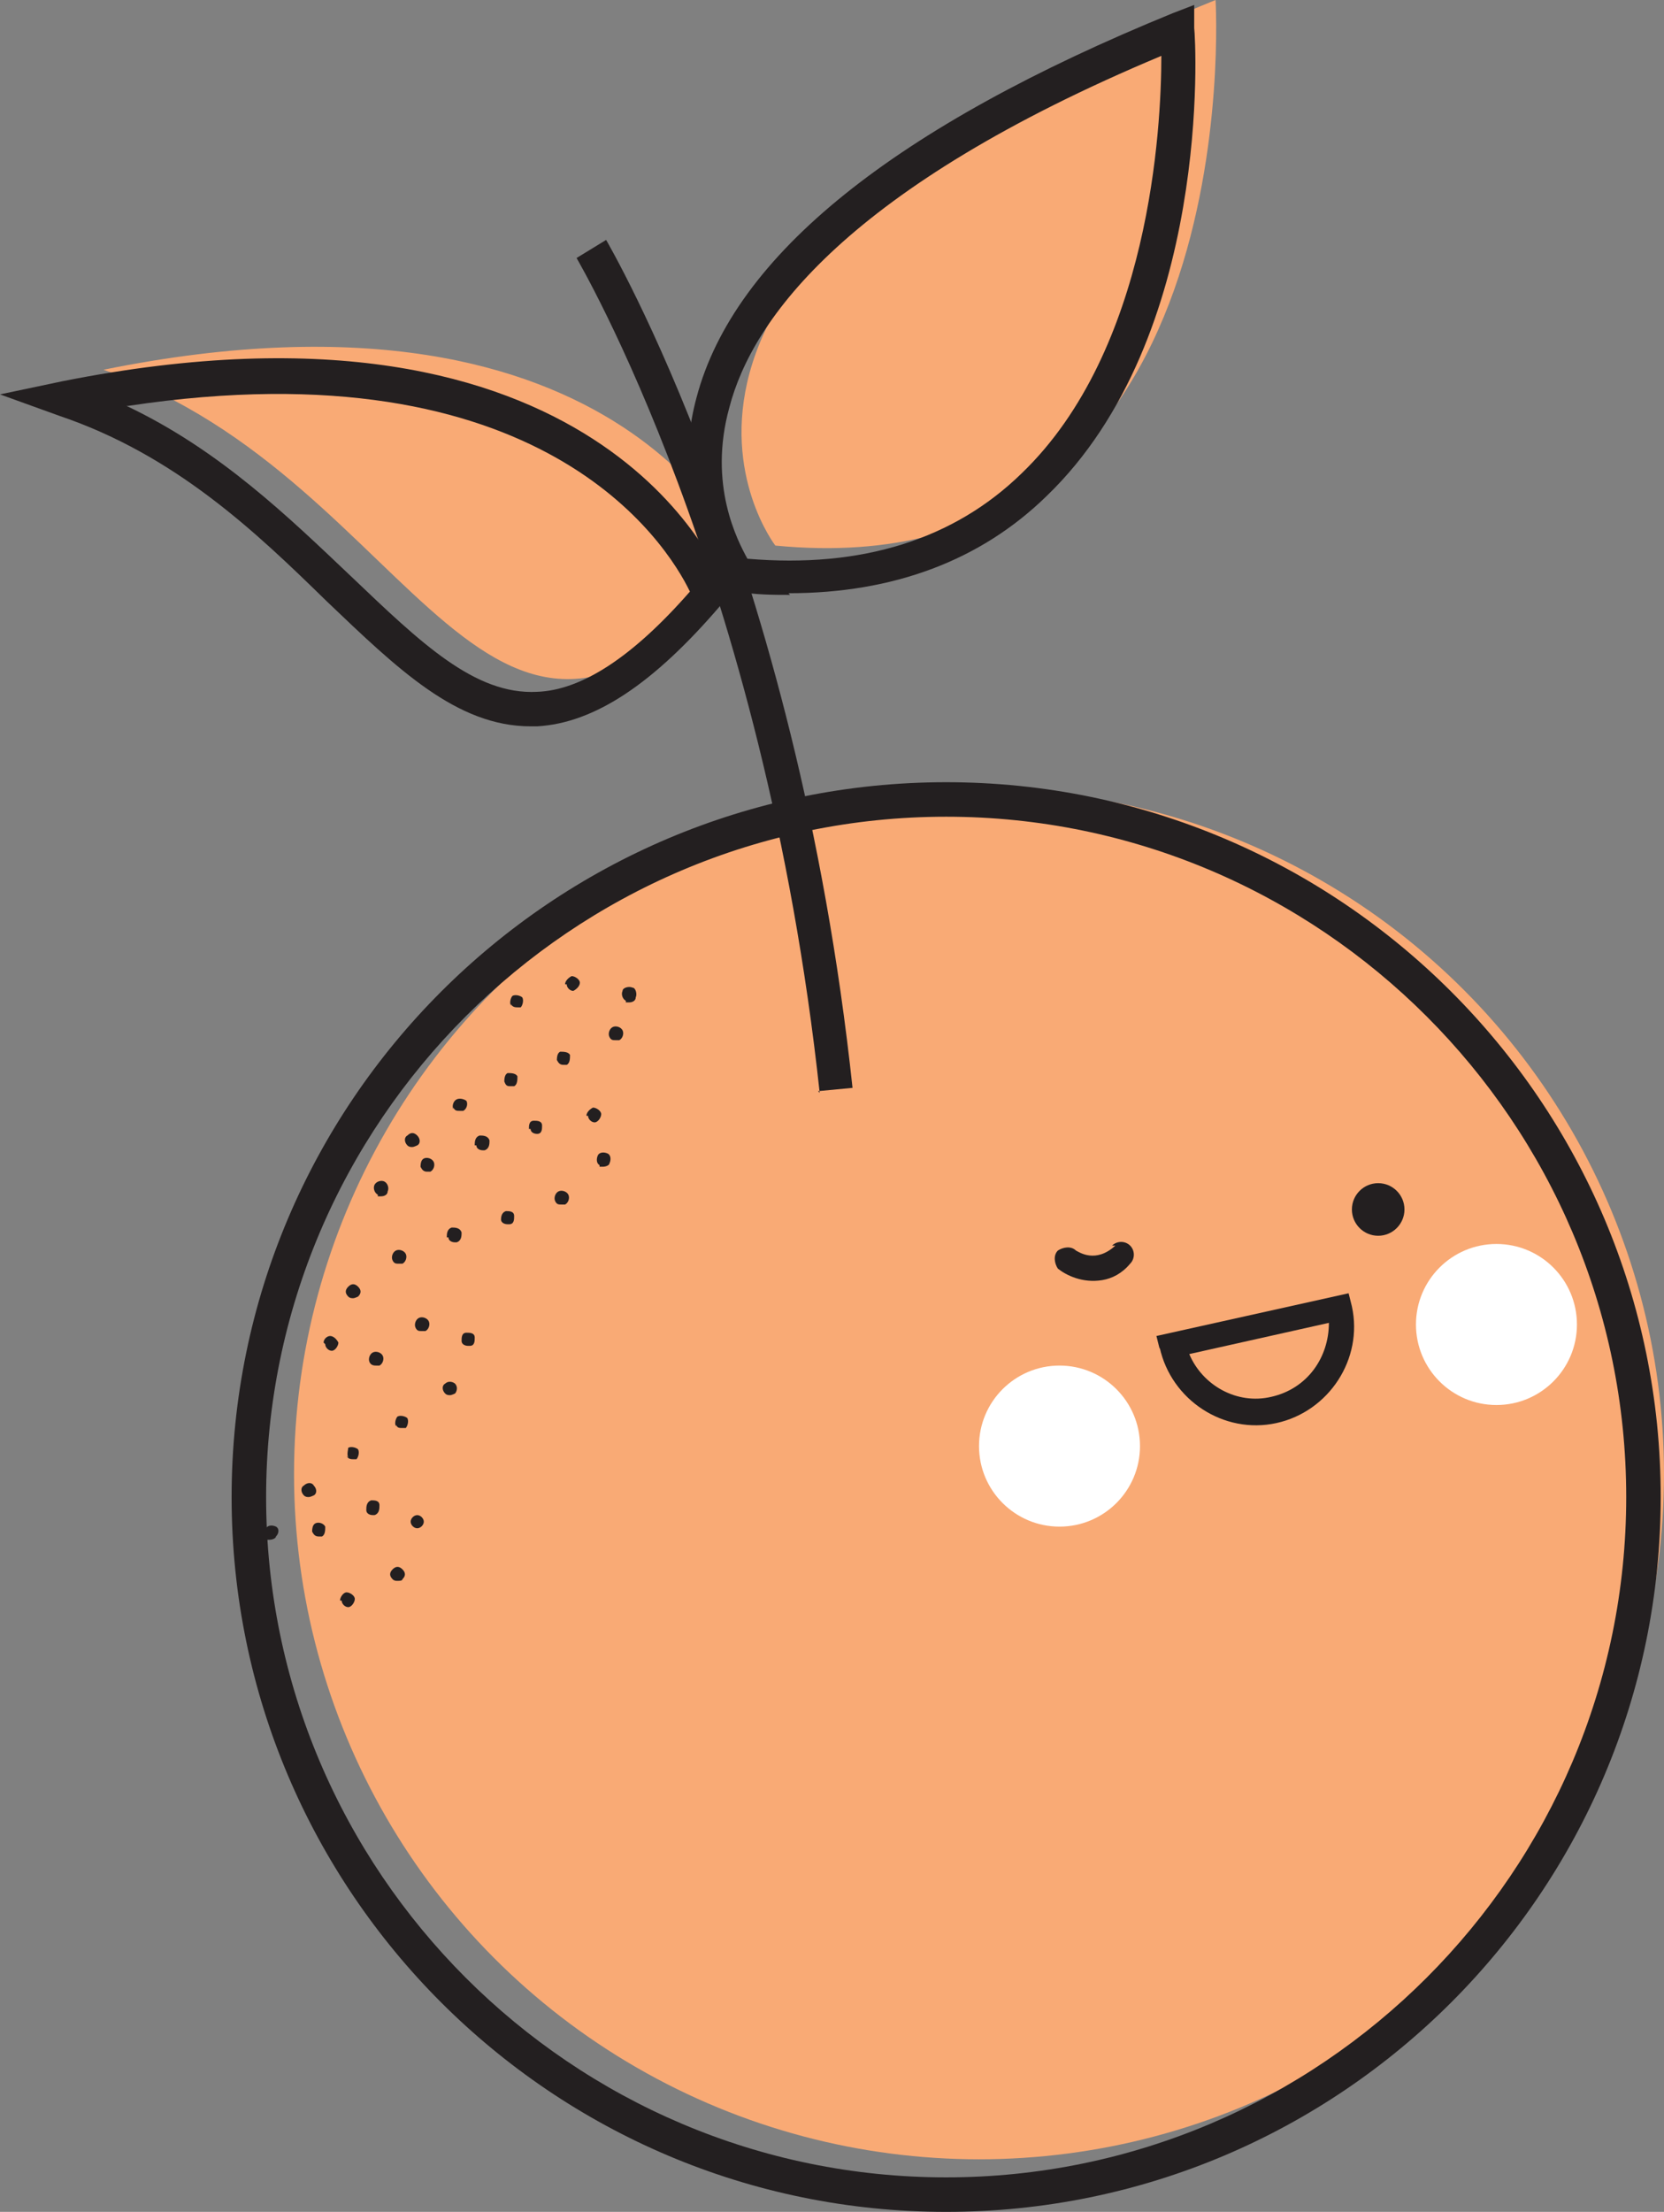
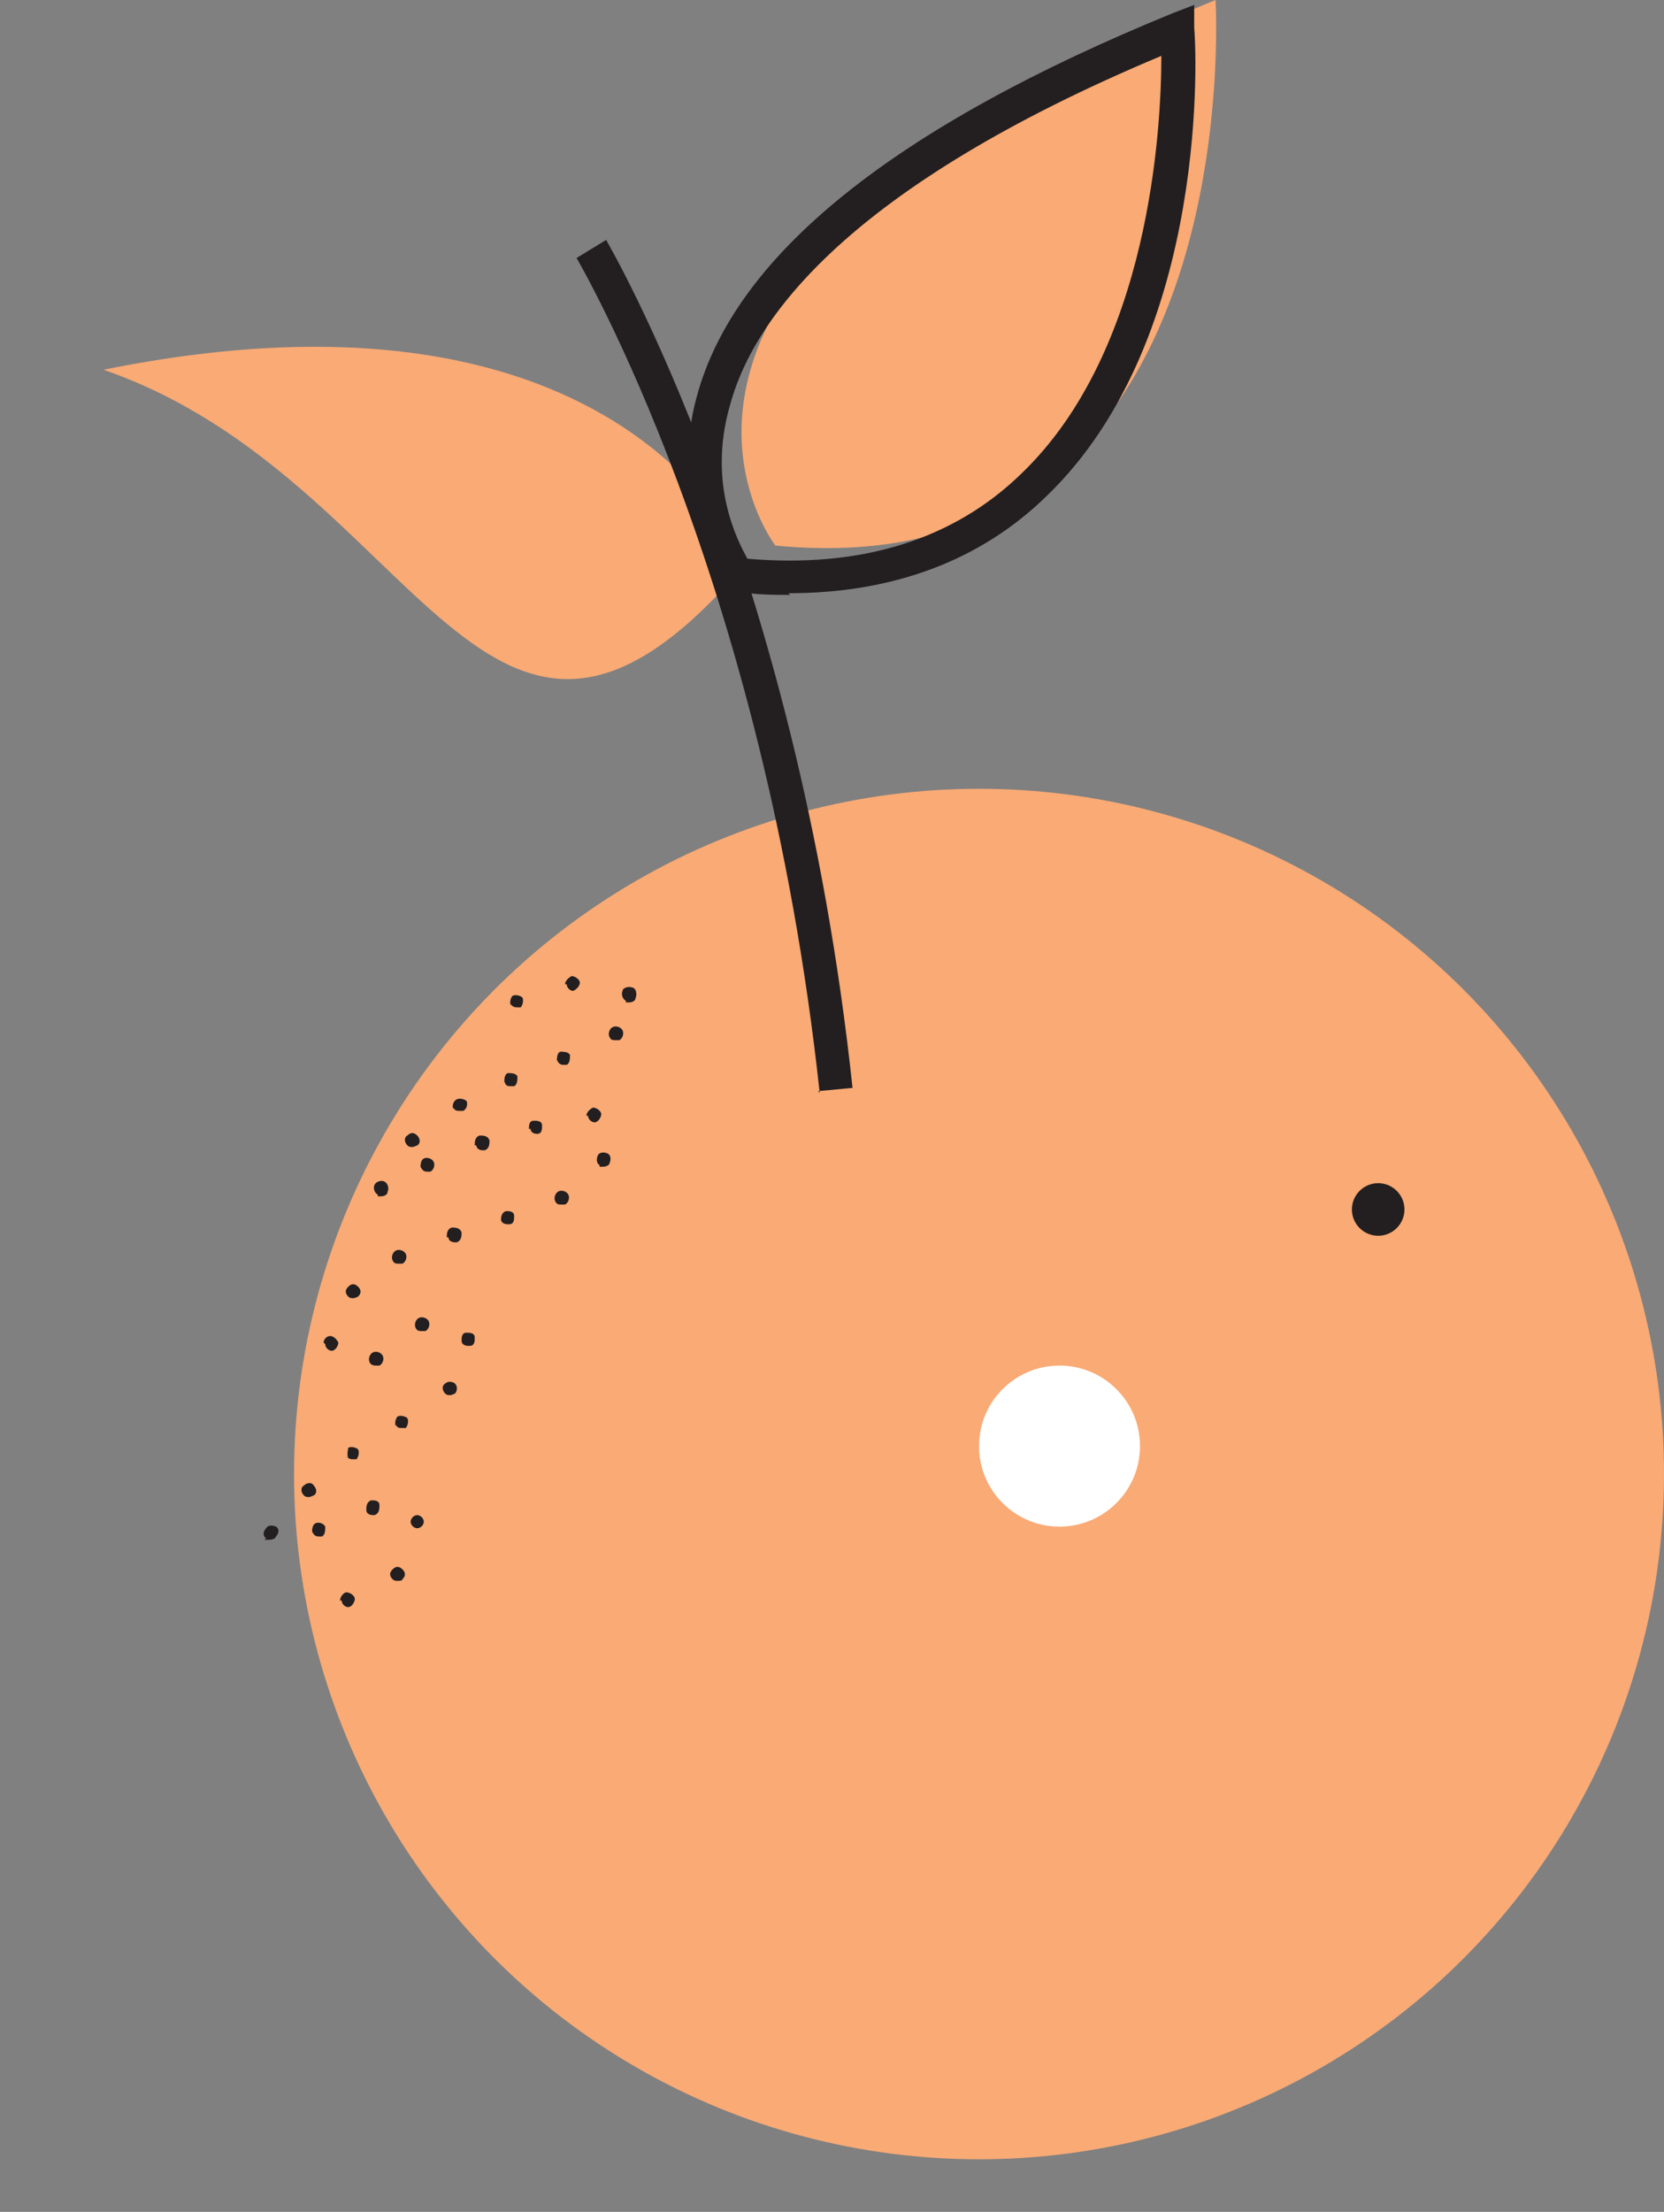
<svg xmlns="http://www.w3.org/2000/svg" viewBox="0 0 101.3 134.6" data-sanitized-data-name="Layer 2" data-name="Layer 2" id="Layer_2">
  <rect x="0" y="0" width="101.3" height="134.6" fill="#808080" stroke="none" />
  <defs>
    <style>
      .cls-1 {
        fill: #f9aa75;
      }

      .cls-1, .cls-2, .cls-3 {
        stroke-width: 0px;
      }

      .cls-2 {
        fill: #231f20;
      }

      .cls-3 {
        fill: #fff;
      }
    </style>
  </defs>
  <g data-sanitized-data-name="Layer 1" data-name="Layer 1" id="Layer_1-2">
    <g>
      <g>
        <path d="M47.2,33.2S34.1,16.2,74,0c0,0,2.2,36-26.8,33.2Z" class="cls-1" />
        <path d="M45.4,34.3s-7-18.3-39.1-11.8c19.4,6.7,23.2,30.5,39.1,11.8Z" class="cls-1" />
        <circle r="41.7" cy="89.7" cx="59.6" class="cls-1" />
      </g>
      <g>
        <g>
-           <path d="M70.6,82c.7,3.2,3.9,5.3,7.1,4.6s5.3-3.9,4.6-7.1l-.2-.8-11.7,2.6.2.8ZM80.9,80.5c0,2.1-1.3,4-3.5,4.5-2.1.5-4.2-.7-5-2.6l8.5-1.9Z" class="cls-2" />
-           <path d="M67.9,75.8c-1.2,1.1-2.2.4-2.4.3-.3-.3-.8-.2-1.1,0-.3.3-.2.8,0,1.1.5.4,1.5.9,2.7.7.6-.1,1.2-.4,1.7-1,.3-.3.3-.8,0-1.1-.3-.3-.8-.3-1.1,0Z" class="cls-2" />
          <circle r="1.6" cy="73.6" cx="83.9" class="cls-2" />
        </g>
        <path d="M20.7,97.4c0-.2.2-.5.4-.5h0c.2,0,.5.2.5.4h0c0,.2-.2.5-.4.5h0s0,0,0,0h0c-.2,0-.4-.2-.4-.4ZM23.9,96.1c-.2-.2-.2-.4,0-.6h0c.2-.2.4-.2.6,0h0c.2.2.2.4,0,.6h0c0,.1-.2.1-.3.1h0c-.1,0-.2,0-.3-.1ZM16.2,93.6c-.2-.1-.2-.4,0-.6h0c.1-.2.4-.2.6-.1h0c.2.1.2.4,0,.6h0c0,.1-.2.2-.4.2h0c0,0-.2,0-.3,0ZM19,93.3c0-.2,0-.5.2-.6h0c.2-.1.5,0,.6.2h0c0,.2,0,.5-.2.6h0c0,0-.1,0-.2,0h0c-.2,0-.3-.1-.4-.3ZM25,92.6h0c0-.2.2-.4.4-.4h0c.2,0,.4.2.4.4h0c0,.2-.2.4-.4.4h0c-.2,0-.4-.2-.4-.4ZM22.3,91.9c0-.2,0-.5.3-.6h0c.2,0,.5,0,.5.3h0c0,.2,0,.5-.3.6h0s0,0-.1,0h0c-.2,0-.4-.1-.4-.3ZM18.5,91c-.2-.2-.2-.5,0-.6h0c.2-.2.5-.2.6,0h0c.2.2.2.5,0,.6h0c0,0-.2.1-.3.1h0c-.1,0-.2,0-.3-.1ZM21.2,88.7c-.1-.2,0-.5,0-.6h0c.2-.1.5,0,.6.1h0c.1.2,0,.5-.1.6h0c0,0-.2,0-.2,0h0c-.1,0-.3,0-.4-.2ZM24.1,86.8c-.1-.2,0-.5.1-.6h0c.2-.1.5,0,.6.1h0c.1.2,0,.5-.1.6h0c0,0-.1,0-.2,0h0c-.2,0-.3,0-.4-.2ZM27.1,84.8c-.2-.2-.2-.5,0-.6h0c.2-.2.5-.1.6,0h0c.2.2.1.5,0,.6h0c0,0-.2.1-.3.1h0c-.1,0-.2,0-.3-.1ZM22.5,82.9c-.1-.2,0-.5.2-.6h0c.2-.1.5,0,.6.2h0c.1.2,0,.5-.2.6h0c0,0-.1,0-.2,0h0c-.1,0-.3,0-.4-.2ZM19.7,81.7c0-.2.2-.4.4-.4h0c.2,0,.4.2.5.4h0c0,.2-.2.5-.4.5h0c-.2,0-.4-.2-.4-.4ZM28.1,81.6c0-.2,0-.5.3-.5h0c.2,0,.5,0,.5.3h0c0,.2,0,.5-.3.5h0s0,0-.1,0h0c-.2,0-.4-.1-.4-.3ZM25.3,80.8c-.1-.2,0-.5.2-.6h0c.2-.1.5,0,.6.2h0c.1.2,0,.5-.2.6h0c0,0-.1,0-.2,0h0c-.2,0-.3,0-.4-.2ZM21.2,78.9c-.2-.2-.2-.4,0-.6h0c.2-.2.4-.2.6,0h0c.2.2.2.4,0,.6h0c0,0-.2.1-.3.1h0c-.1,0-.2,0-.3-.1ZM23.9,76.7c-.1-.2,0-.5.2-.6h0c.2-.1.5,0,.6.2h0c.1.2,0,.5-.2.6h0c0,0-.1,0-.2,0h0c-.2,0-.3,0-.4-.2ZM27.2,75.3c0-.2,0-.5.3-.6h0c.2,0,.5,0,.6.3h0c0,.2,0,.5-.3.6h0c0,0,0,0-.1,0h0c-.2,0-.4-.1-.4-.3ZM30.5,74.3c0-.2,0-.5.3-.6h0c.2,0,.5,0,.5.3h0c0,.2,0,.5-.3.5h0s0,0-.1,0h0c-.2,0-.4-.1-.4-.3ZM33.8,73.1c-.1-.2,0-.5.2-.6h0c.2-.1.5,0,.6.2h0c.1.2,0,.5-.2.6h0c0,0-.2,0-.2,0h0c-.2,0-.3,0-.4-.2ZM23,72.7c-.2-.1-.3-.4-.2-.6h0c.1-.2.4-.3.6-.2h0c.2.1.3.4.2.6h0c0,.2-.2.3-.4.3h0c0,0-.1,0-.2,0ZM25.6,71.1c0-.2,0-.5.2-.6h0c.2-.1.5,0,.6.2h0c.1.2,0,.5-.2.6h0c0,0-.1,0-.2,0h0c-.2,0-.3-.1-.4-.3ZM36.5,70.9c-.2-.1-.2-.4-.1-.6h0c.1-.2.4-.2.6-.1h0c.2.1.2.4.1.6h0c0,.1-.2.2-.4.2h0c0,0-.2,0-.2,0ZM28.9,69.7c0-.2,0-.5.3-.6h0c.2,0,.5,0,.6.3h0c0,.2,0,.5-.3.6h0s0,0-.1,0h0c-.2,0-.4-.1-.4-.3ZM24.8,69.7c-.2-.2-.2-.5,0-.6h0c.2-.2.4-.2.6,0h0c.2.2.2.5,0,.6h0c0,0-.2.1-.3.1h0c-.1,0-.2,0-.3-.1ZM32.2,68.7c0-.2,0-.5.3-.5h0c.2,0,.5,0,.5.3h0c0,.2,0,.5-.3.5h0s0,0,0,0h0c-.2,0-.4-.1-.4-.3ZM35.7,67.9c0-.2.2-.4.4-.5h0c.2,0,.5.2.5.4h0c0,.2-.2.5-.4.5h0c-.2,0-.4-.2-.4-.4ZM27.6,67.5c-.1-.2,0-.5.2-.6h0c.2-.1.5,0,.6.1h0c.1.2,0,.5-.2.6h0c0,0-.1,0-.2,0h0c-.2,0-.3,0-.4-.2ZM30.7,65.9c0-.2,0-.5.2-.6h0c.2,0,.5,0,.6.2h0c0,.2,0,.5-.2.6h0c0,0-.1,0-.2,0h0c-.2,0-.3,0-.4-.3ZM33.9,64.6c0-.2,0-.5.2-.6h0c.2,0,.5,0,.6.2h0c0,.2,0,.5-.2.6h0c0,0-.1,0-.2,0h0c-.2,0-.3-.1-.4-.3ZM37.1,63.1c-.1-.2,0-.5.2-.6h0c.2-.1.5,0,.6.2h0c.1.2,0,.5-.2.6h0c0,0-.1,0-.2,0h0c-.2,0-.3,0-.4-.2ZM31.1,61.2c-.1-.2,0-.5.1-.6h0c.2-.1.5,0,.6.1h0c.1.2,0,.5-.1.6h0c0,0-.2,0-.2,0h0c-.1,0-.3,0-.4-.2ZM38.1,60.9c-.2-.1-.3-.4-.2-.6h0c0-.2.4-.3.6-.2h0c.2,0,.3.4.2.6h0c0,.2-.2.3-.4.3h0c0,0-.1,0-.2,0ZM34.4,59.9c0-.2.2-.4.4-.5h0c.2,0,.5.2.5.4h0c0,.2-.2.4-.4.5h0c-.2,0-.4-.2-.4-.4Z" class="cls-2" />
        <path d="M48.1,36.2c-1,0-2.1,0-3.2-.2h-.4s-.3-.4-.3-.4c-.1-.2-3.6-4.7-1.8-11.4,2.3-8.7,12.1-16.5,29-23.4l1.3-.5v1.4c.1.8,1.1,18.8-9,28.5-4,3.9-9.3,5.9-15.7,5.9ZM45.5,34c7,.6,12.6-1.2,16.7-5.2,7.8-7.5,8.5-21,8.5-25.4-19.1,8-24.9,16-26.3,21.4-1.3,4.7.5,8.1,1.1,9.2Z" class="cls-2" />
-         <path d="M32.3,44.2c-4.5,0-8.1-3.5-12.4-7.6-4.3-4.2-9.2-8.9-16.3-11.3l-3.6-1.3,3.8-.8c32.7-6.5,40,11.7,40.3,12.5l.2.6-.4.5c-4.1,4.8-7.7,7.2-11.2,7.4-.1,0-.3,0-.4,0ZM7.7,24.7c5.7,2.7,9.9,6.8,13.7,10.4,4.2,4,7.5,7.2,11.3,7,2.7-.1,5.8-2.1,9.3-6.1-1.4-2.9-9-15.1-34.2-11.3Z" class="cls-2" />
        <path d="M49.9,66.5c-3.4-31.5-14.7-50.6-14.8-50.8l1.8-1.1c.1.2,11.6,19.7,15,51.6l-2.1.2Z" class="cls-2" />
-         <path d="M57.6,134.6c-24,0-43.5-19.5-43.5-43.5s19.5-43.5,43.5-43.5,43.5,19.5,43.5,43.5-19.5,43.5-43.5,43.5ZM57.6,49.7c-22.8,0-41.4,18.6-41.4,41.4s18.6,41.4,41.4,41.4,41.4-18.6,41.4-41.4-18.6-41.4-41.4-41.4Z" class="cls-2" />
        <circle r="4.9" cy="88" cx="64.5" class="cls-3" />
-         <circle r="4.9" cy="80.6" cx="91.1" class="cls-3" />
      </g>
    </g>
  </g>
</svg>